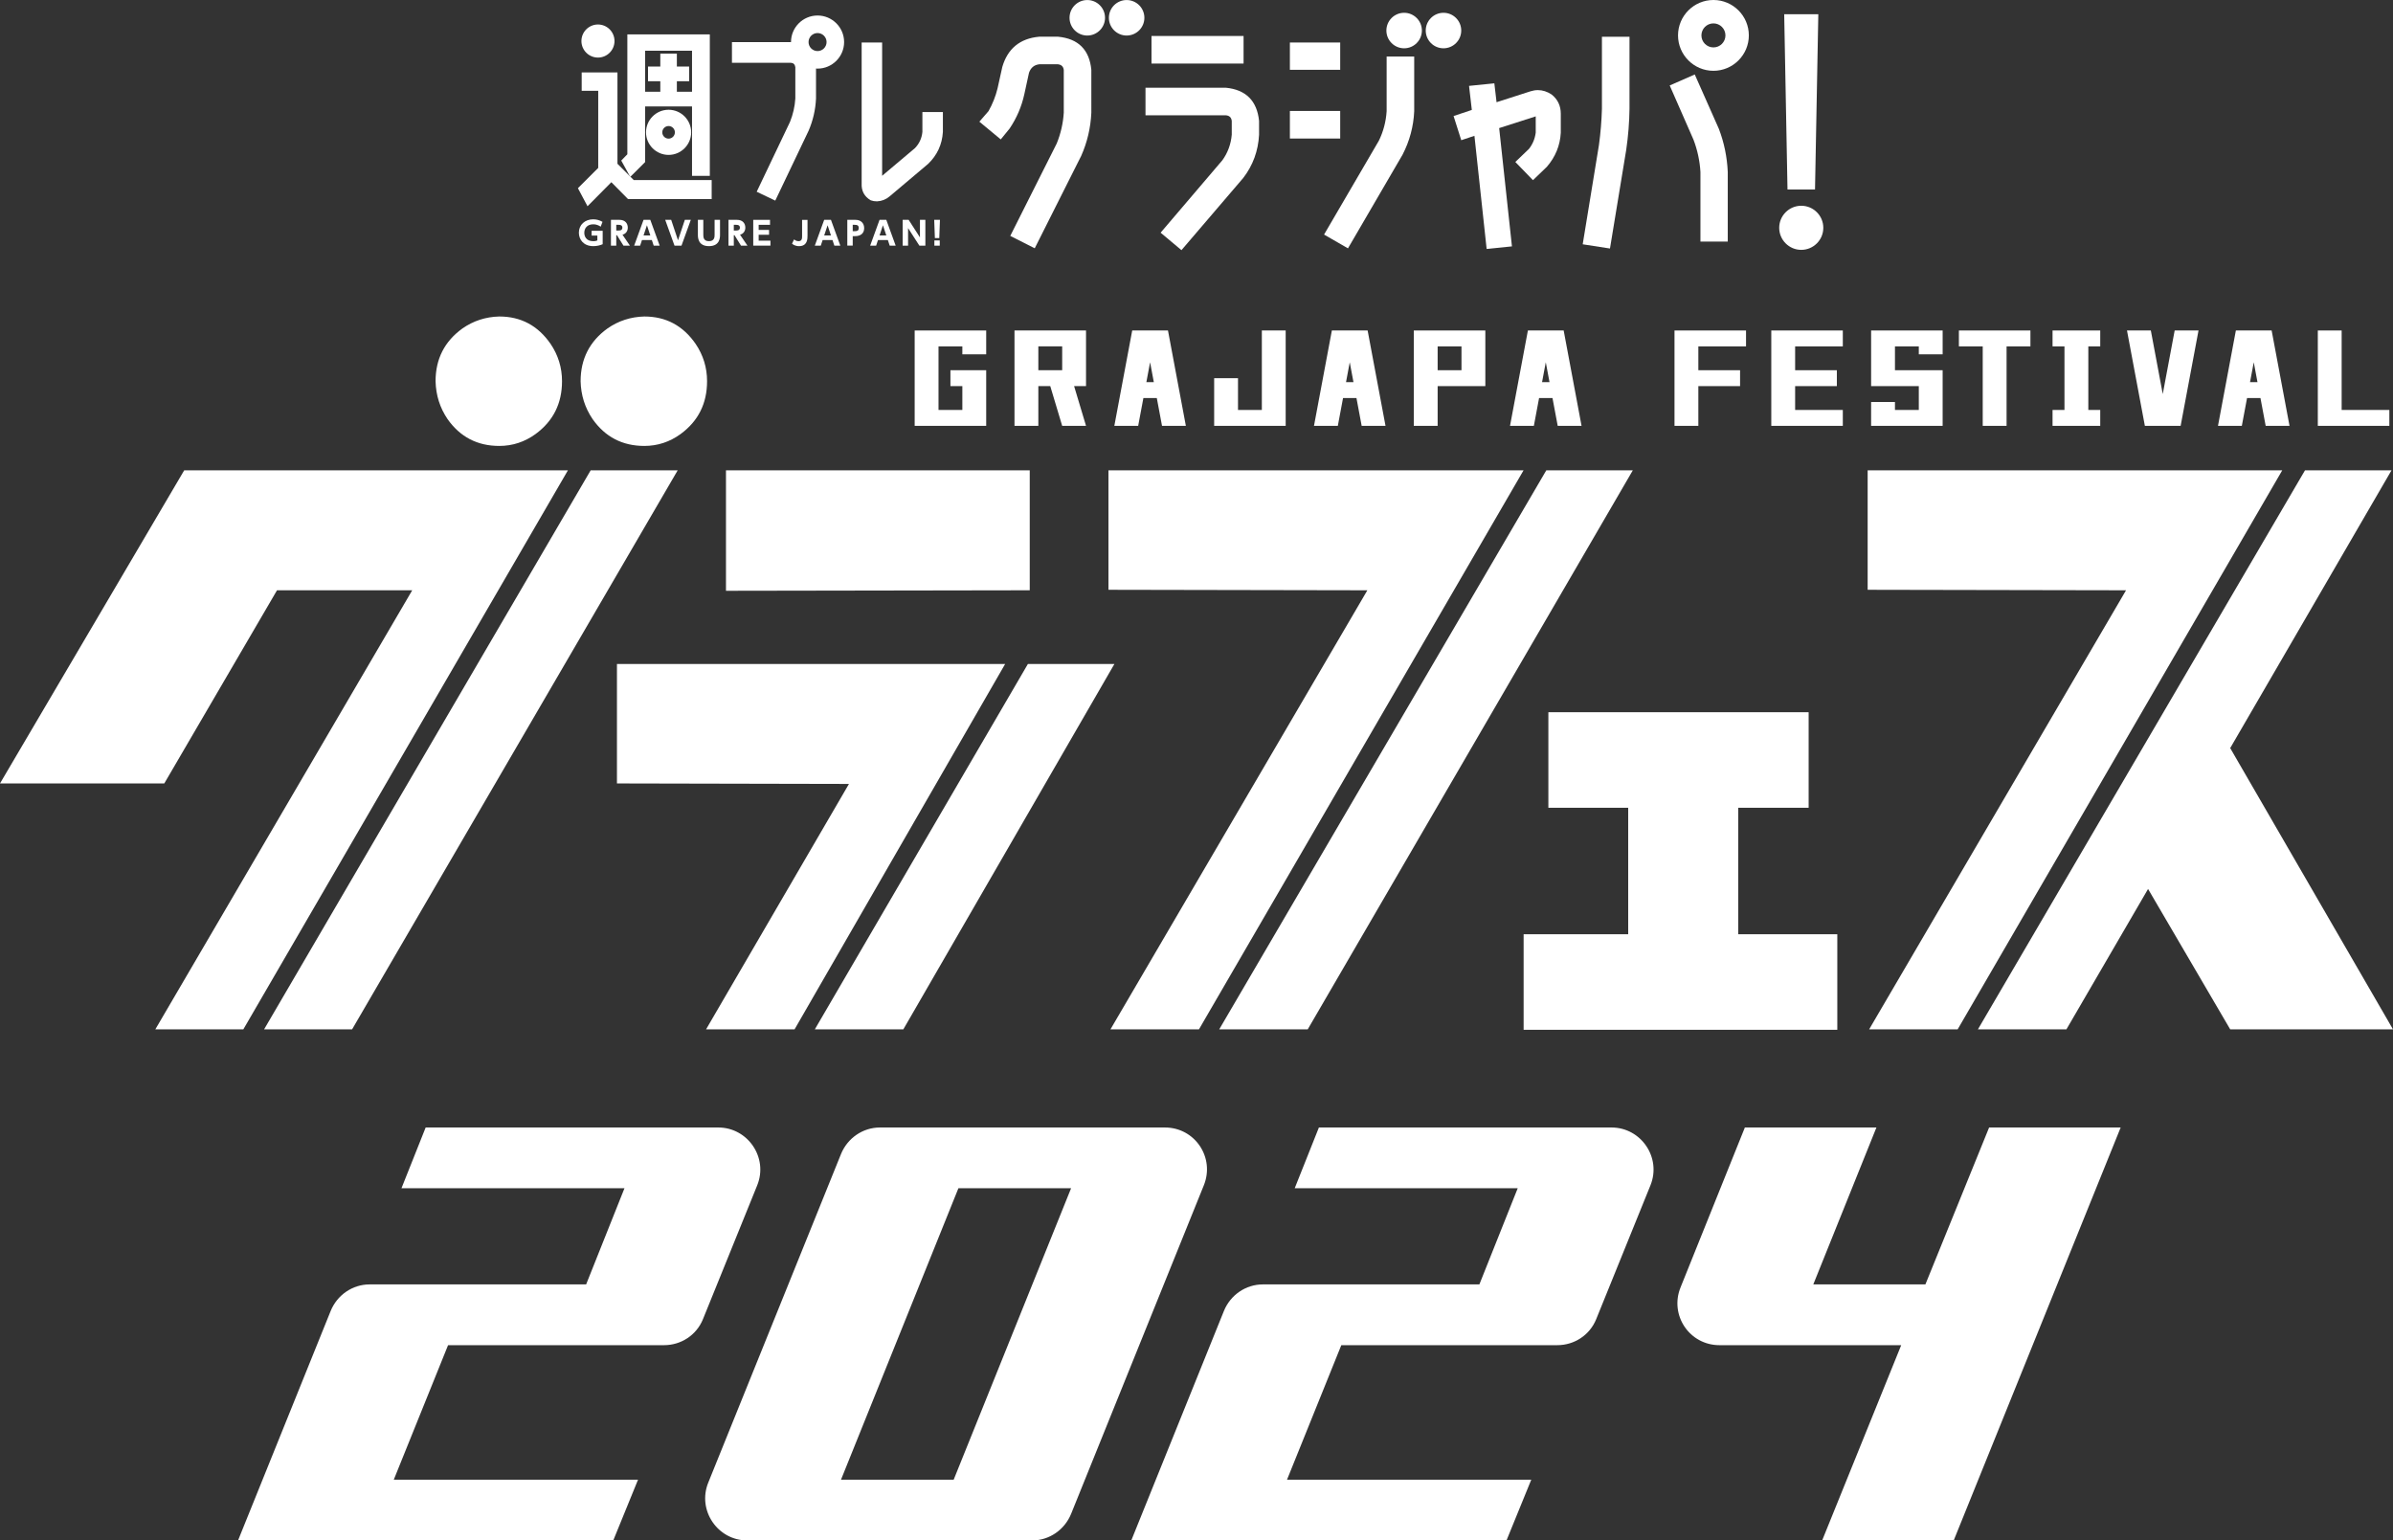
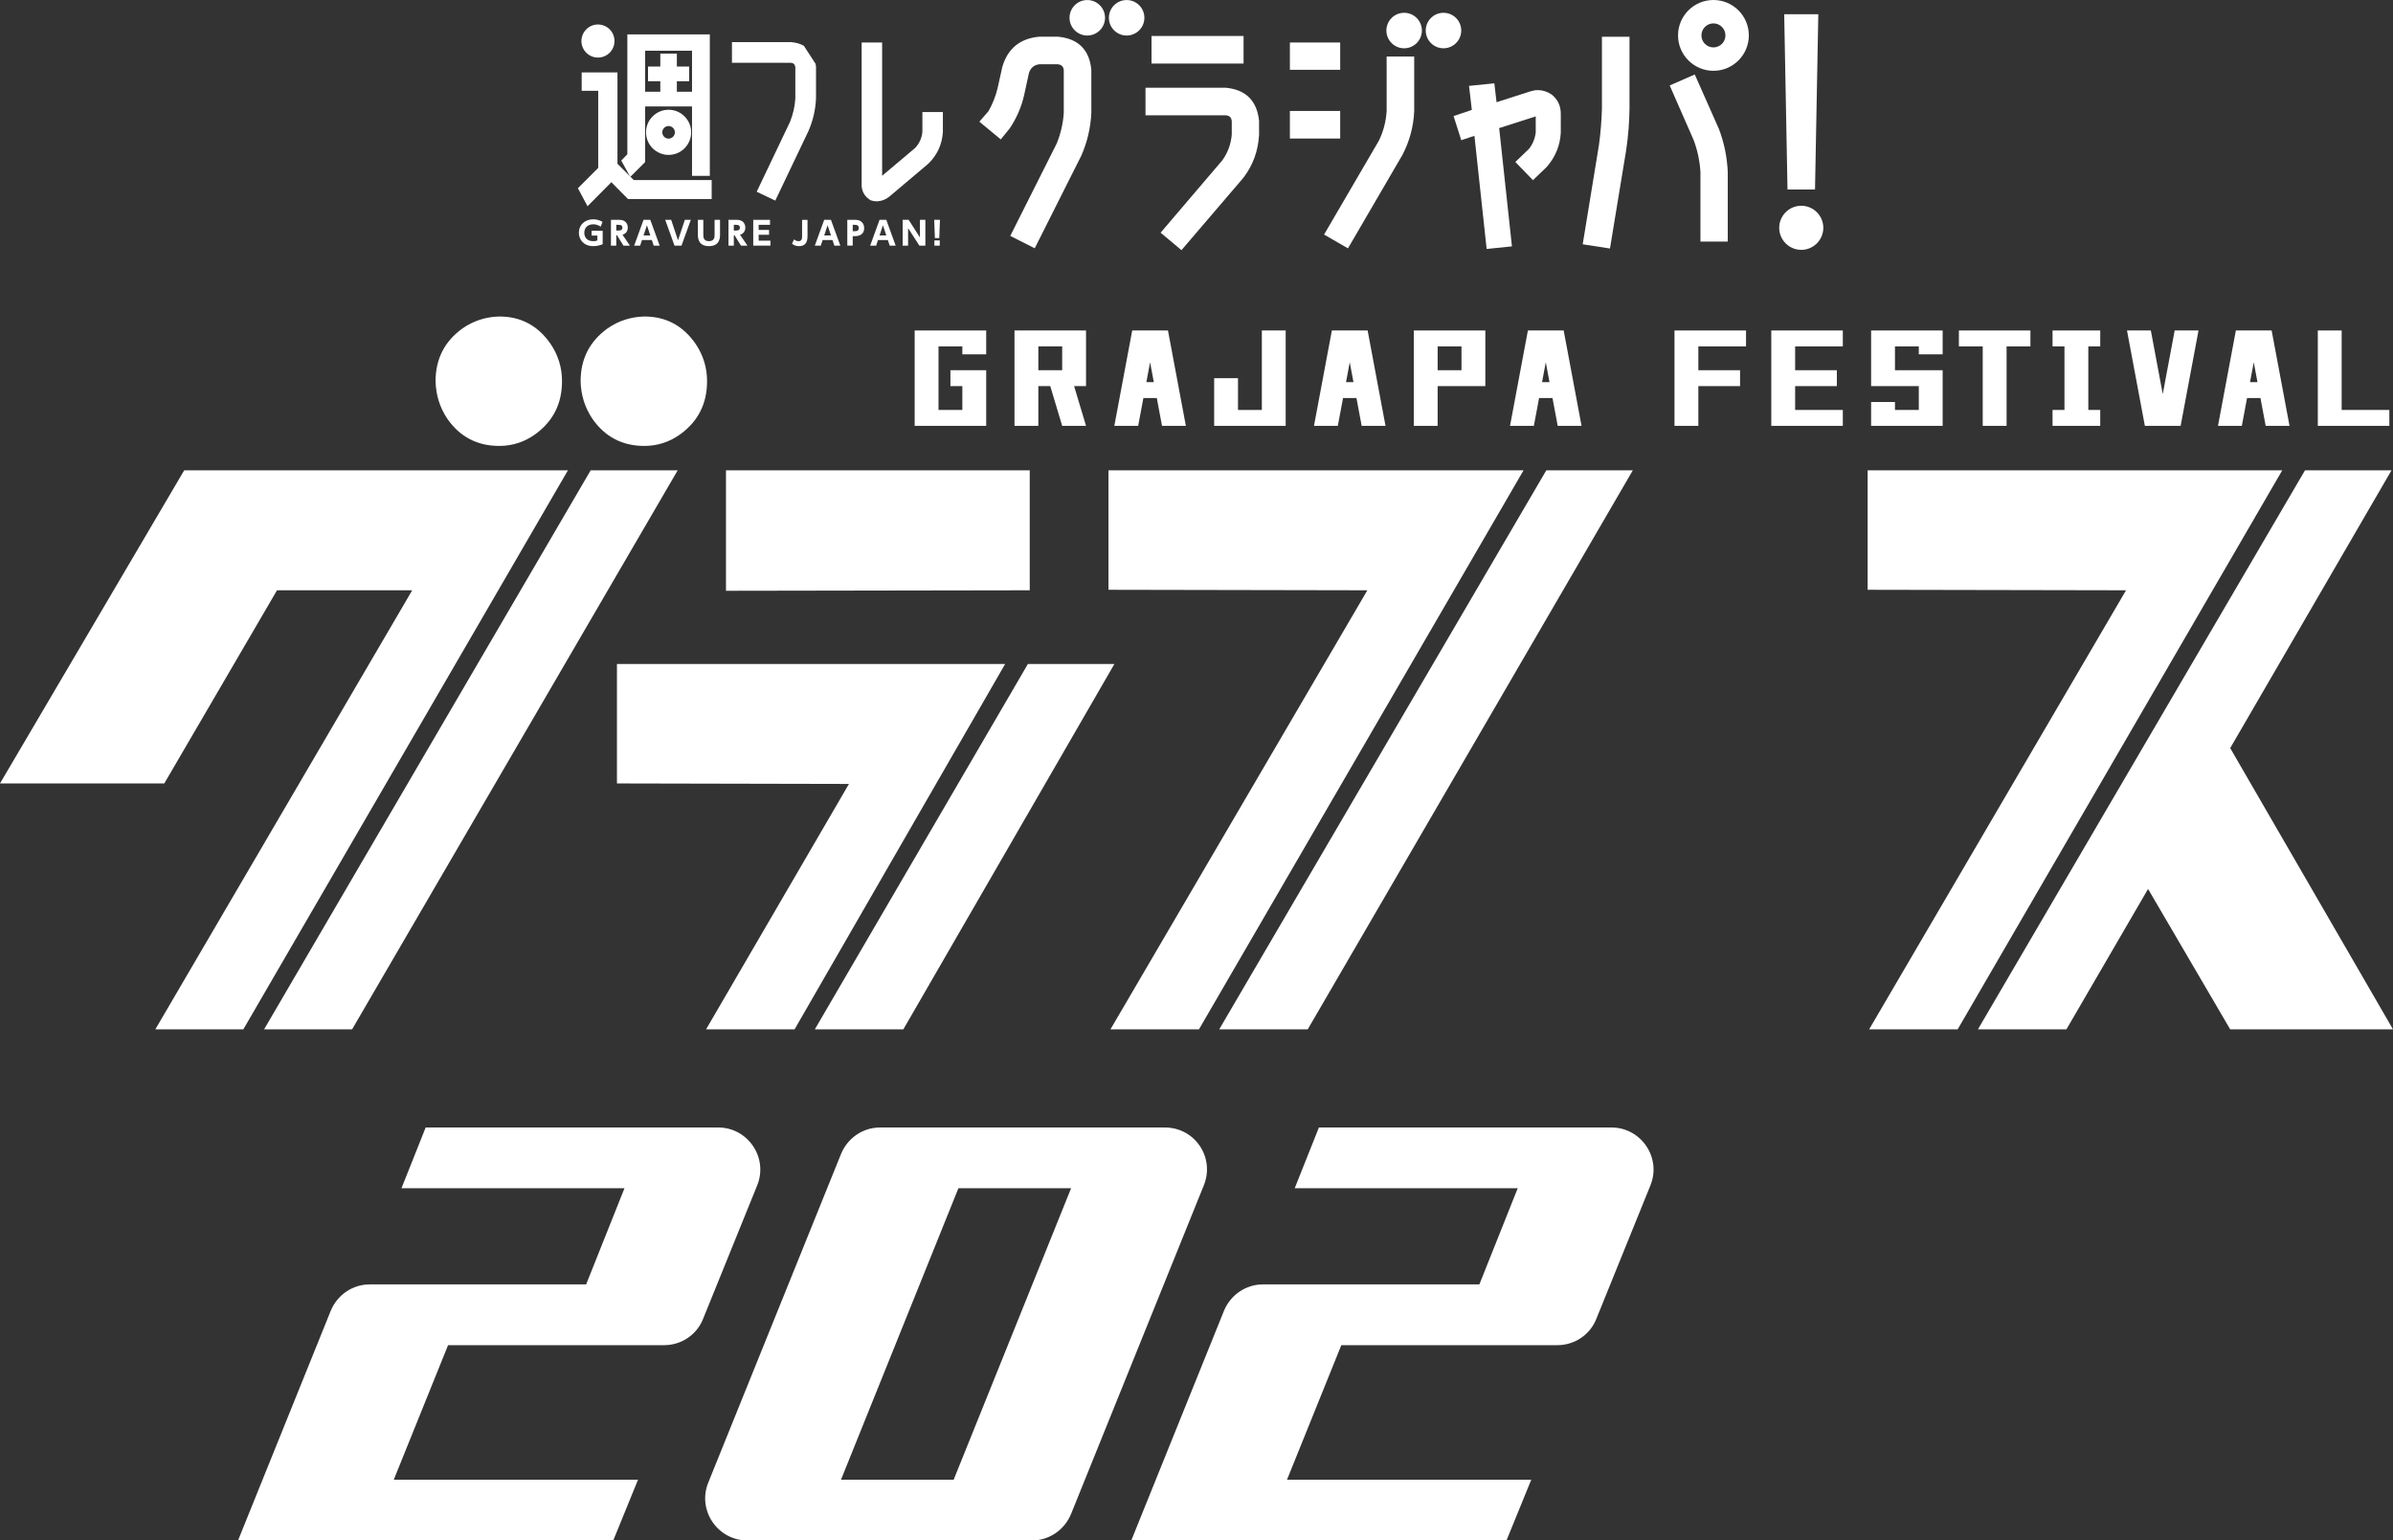
<svg xmlns="http://www.w3.org/2000/svg" id="_レイヤー_2" data-name="レイヤー 2" viewBox="0 0 474.834 305.689">
  <rect x="0" y="0" width="474.834" height="305.689" fill="#333333" stroke="none" />
  <defs>
    <style>
      .cls-1 {
        fill: #fff;
        stroke-width: 0px;
      }
    </style>
  </defs>
  <g id="_レイヤー_1-2" data-name="レイヤー 1">
    <g>
      <g>
        <g>
          <path class="cls-1" d="m47.234,305.689l18.38-45.539c1.287-3.161,4.331-5.268,7.726-5.268h42.964l7.608-19.081h-44.25l4.8-12.058h58.065c5.853,0,9.95,5.97,7.726,11.472l-10.77,26.574c-1.288,3.161-4.332,5.151-7.727,5.151h-42.846l-10.771,26.691h48.466l-4.917,12.058H47.234Z" />
          <path class="cls-1" d="m140.537,294.217l26.34-65.205c1.288-3.161,4.332-5.268,7.727-5.268h56.543c5.97,0,9.95,5.97,7.726,11.472l-26.34,65.206c-1.287,3.16-4.331,5.268-7.726,5.268h-56.543c-5.854,0-9.95-5.97-7.727-11.473Zm26.34-.585h22.359l23.296-57.831h-22.359l-23.296,57.831Z" />
          <path class="cls-1" d="m224.476,305.689l18.38-45.539c1.287-3.161,4.331-5.268,7.726-5.268h42.964l7.608-19.081h-44.25l4.8-12.058h58.065c5.853,0,9.95,5.97,7.726,11.472l-10.77,26.574c-1.288,3.161-4.332,5.151-7.727,5.151h-42.846l-10.771,26.691h48.466l-4.917,12.058h-74.454Z" />
-           <path class="cls-1" d="m333.467,255.468l12.76-31.725h26.105l-12.526,31.139h22.243l12.643-31.139h26.105l-33.129,81.946h-26.105l15.687-38.748h-36.057c-5.97,0-9.95-5.97-7.726-11.473Z" />
        </g>
        <g>
          <path class="cls-1" d="m181.495,65.583h14.192v4.731h-4.731v-1.577h-4.731v12.616h4.731v-4.731h-2.366v-3.154h7.097v11.039h-14.192v-18.924Z" />
          <path class="cls-1" d="m201.303,65.583h14.193v11.039h-2.366l2.366,7.885h-4.731l-2.365-7.885h-2.365v7.885h-4.731v-18.924Zm4.731,3.154v4.731h4.731v-4.731h-4.731Z" />
          <path class="cls-1" d="m224.66,65.583h7.097l3.549,18.924h-4.731l-1.035-5.519h-2.661l-1.034,5.519h-4.731l3.548-18.924Zm3.549,6.308l-.739,3.943h1.478l-.739-3.943Z" />
          <path class="cls-1" d="m250.382,65.583h4.731v18.924h-14.192v-9.462h4.731v6.308h4.731v-15.77Z" />
          <path class="cls-1" d="m264.276,65.583h7.097l3.549,18.924h-4.731l-1.035-5.519h-2.661l-1.034,5.519h-4.731l3.548-18.924Zm3.549,6.308l-.739,3.943h1.478l-.739-3.943Z" />
          <path class="cls-1" d="m280.536,65.583h14.193v11.039h-9.462v7.885h-4.731v-18.924Zm4.731,3.154v4.731h4.731v-4.731h-4.731Z" />
          <path class="cls-1" d="m303.176,65.583h7.097l3.548,18.924h-4.731l-1.035-5.519h-2.661l-1.035,5.519h-4.731l3.548-18.924Zm3.548,6.308l-.739,3.943h1.478l-.739-3.943Z" />
          <path class="cls-1" d="m332.266,65.583h14.192v3.154h-9.462v4.731h8.279v3.154h-8.279v7.885h-4.731v-18.924Z" />
          <path class="cls-1" d="m351.471,65.583h14.192v3.154h-9.462v4.731h8.279v3.154h-8.279v4.731h9.462v3.154h-14.192v-18.924Z" />
          <path class="cls-1" d="m385.472,65.583v4.731h-4.731v-1.577h-4.731v4.731h9.462v11.039h-14.193v-4.731h4.731v1.577h4.731v-4.731h-9.462v-11.039h14.193Z" />
          <path class="cls-1" d="m388.696,65.583h14.192v3.154h-4.731v15.77h-4.731v-15.77h-4.731v-3.154Z" />
          <path class="cls-1" d="m407.28,65.583h9.462v3.154h-2.365v12.616h2.365v3.154h-9.462v-3.154h2.366v-12.616h-2.366v-3.154Z" />
          <path class="cls-1" d="m422.051,65.583h4.731l2.365,12.616,2.365-12.616h4.731l-3.549,18.924h-7.097l-3.548-18.924Z" />
          <path class="cls-1" d="m443.656,65.583h7.097l3.548,18.924h-4.731l-1.035-5.519h-2.661l-1.035,5.519h-4.731l3.548-18.924Zm3.548,6.308l-.739,3.943h1.478l-.739-3.943Z" />
          <path class="cls-1" d="m459.915,65.583h4.731v15.77h9.462v3.154h-14.193v-18.924Z" />
        </g>
        <g>
          <path class="cls-1" d="m54.966,117.139l-22.367,38.329H0l36.551-62.137h76.141l-64.408,110.937h-17.463l50.974-87.129h-26.829Zm62.24-23.808h17.265l-64.606,110.937h-17.463l64.803-110.937Zm-30.778-17.683c0-4.412,1.778-7.903,5.335-10.471,2.173-1.514,4.609-2.304,7.31-2.371,4.28,0,7.671,1.812,10.175,5.434,1.514,2.239,2.272,4.71,2.272,7.409,0,4.413-1.746,7.903-5.236,10.471-2.173,1.581-4.578,2.371-7.211,2.371-4.347,0-7.771-1.778-10.274-5.335-1.516-2.238-2.306-4.741-2.371-7.508Zm28.782,0c0-4.412,1.778-7.903,5.334-10.471,2.173-1.514,4.609-2.304,7.31-2.371,4.28,0,7.671,1.812,10.175,5.434,1.514,2.239,2.272,4.71,2.272,7.409,0,4.413-1.746,7.903-5.235,10.471-2.173,1.581-4.578,2.371-7.212,2.371-4.347,0-7.771-1.778-10.274-5.335-1.516-2.238-2.306-4.741-2.371-7.508Z" />
          <path class="cls-1" d="m122.419,155.468v-23.709h77.031l-41.786,72.509h-17.561l28.352-48.702c-29.373-.065-44.718-.098-46.034-.098Zm21.634-38.23v-23.907h60.275v23.808c-8.298,0-51.977.099-60.275.099Zm59.911,14.521h17.166l-41.885,72.509h-17.561l42.28-72.509Z" />
          <path class="cls-1" d="m219.949,117.04v-23.709h82.365l-64.408,110.937h-17.561l50.974-87.129c-29.374-.065-46.496-.099-51.369-.099Zm86.879-23.709h17.166l-64.507,110.937h-17.561l64.902-110.937Z" />
-           <path class="cls-1" d="m302.328,204.355v-18.961h20.748v-25.099h-15.839v-18.96h51.644v18.96h-13.973v25.099h19.66v18.961h-62.24Z" />
          <path class="cls-1" d="m370.591,117.04v-23.709h82.267l-64.408,110.937h-17.562l50.974-87.129c-29.373-.065-46.463-.099-51.27-.099Zm86.78-23.709h17.167l-32.007,55.123,32.303,55.814h-32.303l-16.299-27.858-16.201,27.858h-17.561l64.902-110.937Z" />
        </g>
      </g>
      <g>
        <polygon class="cls-1" points="127.379 21.122 127.379 18.206 131.023 18.206 131.023 16.12 128.584 16.12 128.584 13.204 131.023 13.204 131.023 10.64 134.307 10.64 134.307 13.204 136.745 13.204 136.745 16.12 134.307 16.12 134.307 18.206 137.949 18.206 137.949 21.122 127.379 21.122" />
        <polygon class="cls-1" points="137.315 34.9 137.315 10.07 128.014 10.07 128.014 32.156 125.059 35.105 123.273 31.862 124.483 30.616 124.483 6.826 140.846 6.826 140.846 34.9 137.315 34.9" />
        <polygon class="cls-1" points="115.423 14.369 115.423 18.023 118.703 18.023 118.703 33.32 114.674 37.349 116.579 40.928 121.308 36.157 124.616 39.505 141.215 39.505 141.215 35.728 125.749 35.728 122.52 32.5 122.52 14.369 115.423 14.369" />
        <g>
          <path class="cls-1" d="m150.148,38.051l6.61-13.862c.602-1.495.959-3.06,1.057-4.641v-6.22c-.087-.552-.364-.828-.869-.868l-11.707.001v-4.103h11.725c.963.077,1.795.312,2.492.698l.05.028,2.329,3.589.007.052c.024.198.048.382.074.553l.002.017v6.268c-.101,2.211-.595,4.353-1.47,6.379l-6.614,13.869-3.686-1.759Z" />
          <path class="cls-1" d="m174.03,39.957c-.447,0-.861-.067-1.23-.2l-.02-.007-.018-.011c-1.265-.739-1.867-1.873-1.787-3.372l-.001-27.936h4.065v26.453l6.508-5.488c.86-.885,1.364-1.978,1.482-3.233l-.001-3.927h4.065v3.949c-.152,2.493-1.14,4.621-2.936,6.341l-7.638,6.446c-.705.601-1.539.932-2.478.984l-.006.001h-.006Z" />
          <path class="cls-1" d="m132.665,30.739c-2.47,0-4.479-2.009-4.479-4.479s2.009-4.479,4.479-4.479,4.479,2.01,4.479,4.479-2.009,4.479-4.479,4.479m0-5.729c-.689,0-1.25.561-1.25,1.25s.561,1.25,1.25,1.25,1.25-.561,1.25-1.25-.561-1.25-1.25-1.25" />
-           <path class="cls-1" d="m162.225,13.616c-2.905,0-5.269-2.364-5.269-5.269s2.363-5.269,5.269-5.269,5.269,2.364,5.269,5.269-2.364,5.269-5.269,5.269m0-7.057c-.986,0-1.788.802-1.788,1.788s.802,1.788,1.788,1.788,1.788-.802,1.788-1.788-.802-1.788-1.788-1.788" />
          <path class="cls-1" d="m118.652,11.425c-1.81,0-3.282-1.472-3.282-3.282s1.472-3.283,3.282-3.283,3.282,1.473,3.282,3.283-1.472,3.282-3.282,3.282" />
          <path class="cls-1" d="m200.46,46.819l9.215-18.33c.8-1.955,1.277-4.026,1.407-6.133l-.001-8.466c-.081-.681-.453-1.053-1.169-1.136l-3.686.002c-1.007.116-1.687.667-2.044,1.681l-.933,4.281c-.537,2.443-1.52,4.732-2.923,6.803l-1.748,2.144-4.245-3.519,1.82-2.098c.802-1.418,1.405-2.934,1.79-4.51l.942-4.26c1.063-3.64,3.522-5.65,7.314-5.992l3.748-.001c4.013.379,6.225,2.591,6.603,6.575l.001,8.512c-.133,2.98-.809,5.854-2.01,8.557l-9.222,18.343-4.859-2.457Z" />
          <path class="cls-1" d="m230.297,46.174l12.254-14.372c1.071-1.483,1.703-3.2,1.864-5.087l-.001-2.703c-.08-.709-.465-1.08-1.207-1.135l-15.909.001v-5.47h15.931c3.98.38,6.192,2.591,6.603,6.573l.002,2.76c-.17,3.207-1.225,6.085-3.139,8.57l-12.261,14.331-4.136-3.467Zm-1.808-39.036h18.269v5.471h-18.269v-5.471Z" />
          <path class="cls-1" d="m262.729,46.547l10.87-18.619c.894-1.824,1.418-3.805,1.546-5.869l-.001-10.845h5.471v10.864c-.135,3.022-.914,5.919-2.316,8.624l-10.826,18.58-4.744-2.735Zm-6.783-24.526h9.985v5.471h-9.985v-5.471Zm0-13.593h9.985v5.421h-9.985v-5.421Z" />
          <path class="cls-1" d="m292.564,26.95l-2.613.872-1.524-4.797,3.622-1.207-.553-4.774,5.02-.508.439,3.751,6.742-2.169c.493-.156.986-.235,1.468-.235.926,0,1.839.292,2.712.866,1.218.966,1.824,2.248,1.824,3.826v3.771c-.137,2.523-1.063,4.788-2.754,6.747l-2.767,2.662-3.499-3.612,2.701-2.593c.727-.914,1.19-2.015,1.347-3.242l-.002-3.215-7.254,2.327,2.536,23.473-5.021.508-2.423-22.448Z" />
          <path class="cls-1" d="m314.05,48.476l3.224-19.7c.326-2.385.525-4.811.592-7.203l-.001-14.285h5.47v14.293c-.033,2.684-.251,5.419-.647,8.131l-3.226,19.601-5.412-.837Zm23.362-.54v-13.803c-.13-2.19-.591-4.346-1.369-6.391l-4.73-10.783,4.972-2.178,4.786,10.794c1.037,2.71,1.629,5.579,1.762,8.543v13.817h-5.42Z" />
          <polygon class="cls-1" points="354.688 37.609 354.032 2.821 360.802 2.821 360.147 37.609 354.688 37.609" />
          <path class="cls-1" d="m339.991,14.05c-3.873,0-7.025-3.151-7.025-7.025s3.151-7.025,7.025-7.025,7.025,3.151,7.025,7.025-3.152,7.025-7.025,7.025m0-9.409c-1.315,0-2.384,1.069-2.384,2.384s1.069,2.384,2.384,2.384,2.384-1.07,2.384-2.384-1.069-2.384-2.384-2.384" />
          <path class="cls-1" d="m357.417,49.582c-2.413,0-4.376-1.963-4.376-4.376s1.964-4.376,4.376-4.376,4.376,1.963,4.376,4.376-1.964,4.376-4.376,4.376" />
          <path class="cls-1" d="m215.745,7.053c-1.943,0-3.522-1.58-3.522-3.523S213.803.007,215.745.007s3.522,1.58,3.522,3.522-1.58,3.523-3.522,3.523" />
          <path class="cls-1" d="m223.554,7.053c-1.943,0-3.522-1.58-3.522-3.523S221.611.007,223.554.007s3.522,1.58,3.522,3.522-1.58,3.523-3.522,3.523" />
          <path class="cls-1" d="m278.618,9.583c-1.942,0-3.523-1.58-3.523-3.523s1.581-3.522,3.523-3.522,3.523,1.58,3.523,3.522-1.58,3.523-3.523,3.523" />
          <path class="cls-1" d="m286.426,9.583c-1.943,0-3.523-1.58-3.523-3.523s1.58-3.522,3.523-3.522,3.523,1.58,3.523,3.522-1.58,3.523-3.523,3.523" />
          <path class="cls-1" d="m119.192,44.989c-.159-.115-.668-.477-1.482-.477-1.222,0-1.77.808-1.77,1.686,0,.681.344,1.661,1.782,1.661.42,0,.643-.083.808-.146v-.968h-1.139v-.942h2.195v2.66c-.535.23-1.152.382-1.865.382-1.916,0-2.857-1.298-2.857-2.667,0-1.585,1.209-2.654,2.838-2.654.675,0,1.261.166,1.852.497l-.363.967Z" />
          <path class="cls-1" d="m122.933,43.627c1.108,0,1.636.706,1.636,1.546,0,.605-.311,1.203-1.05,1.407l1.47,2.164h-1.279l-1.292-2.075h-.134v2.075h-1.056v-5.117h1.705Zm-.649.987v1.133h.407c.267,0,.802,0,.802-.567,0-.56-.509-.566-.795-.566h-.414Z" />
          <path class="cls-1" d="m127.388,47.63l-.369,1.114h-1.184l1.859-5.117h1.343l1.858,5.117h-1.184l-.369-1.114h-1.954Zm1.649-.91l-.668-2.017-.674,2.017h1.343Z" />
          <polygon class="cls-1" points="133.179 43.627 134.535 47.687 135.89 43.627 137.074 43.627 135.228 48.744 133.84 48.744 131.995 43.627 133.179 43.627" />
          <path class="cls-1" d="m142.871,43.627v2.959c0,.516,0,2.259-2.195,2.259s-2.196-1.75-2.196-2.253v-2.966h1.076v2.915c0,.465,0,1.318,1.12,1.318s1.12-.853,1.12-1.318v-2.915h1.076Z" />
          <path class="cls-1" d="m146.256,43.627c1.108,0,1.636.706,1.636,1.546,0,.605-.311,1.203-1.05,1.407l1.47,2.164h-1.279l-1.292-2.075h-.134v2.075h-1.056v-5.117h1.705Zm-.649.987v1.133h.407c.267,0,.802,0,.802-.567,0-.56-.509-.566-.795-.566h-.414Z" />
          <polygon class="cls-1" points="152.601 45.626 152.601 46.587 150.538 46.587 150.538 47.758 152.874 47.758 152.874 48.744 149.463 48.744 149.463 43.627 152.792 43.627 152.792 44.614 150.538 44.614 150.538 45.626 152.601 45.626" />
          <path class="cls-1" d="m160.231,43.627v3.138c0,.604,0,2.081-1.68,2.081-.783,0-1.216-.343-1.394-.49l.402-.84c.159.115.465.344.89.344.707,0,.707-.605.707-1.038v-3.195h1.076Z" />
          <path class="cls-1" d="m163.234,47.63l-.369,1.114h-1.184l1.859-5.117h1.343l1.858,5.117h-1.184l-.369-1.114h-1.954Zm1.649-.91l-.668-2.017-.674,2.017h1.343Z" />
          <path class="cls-1" d="m169.769,43.627c1.031,0,1.706.649,1.706,1.642,0,1.031-.688,1.591-1.801,1.591h-.471v1.883h-1.075v-5.117h1.642Zm-.216,2.247c.382,0,.846,0,.846-.617,0-.548-.325-.643-.846-.643h-.35v1.26h.35Z" />
          <path class="cls-1" d="m174.217,47.63l-.369,1.114h-1.184l1.859-5.117h1.343l1.858,5.117h-1.184l-.369-1.114h-1.954Zm1.649-.91l-.668-2.017-.674,2.017h1.343Z" />
          <polygon class="cls-1" points="180.301 43.627 182.541 47.109 182.541 43.627 183.617 43.627 183.617 48.744 182.427 48.744 180.186 45.263 180.186 48.744 179.111 48.744 179.111 43.627 180.301 43.627" />
          <path class="cls-1" d="m186.512,43.627l-.134,3.615h-.872l-.134-3.615h1.14Zm-1.108,4.086h1.069v1.031h-1.069v-1.031Z" />
        </g>
      </g>
    </g>
  </g>
</svg>